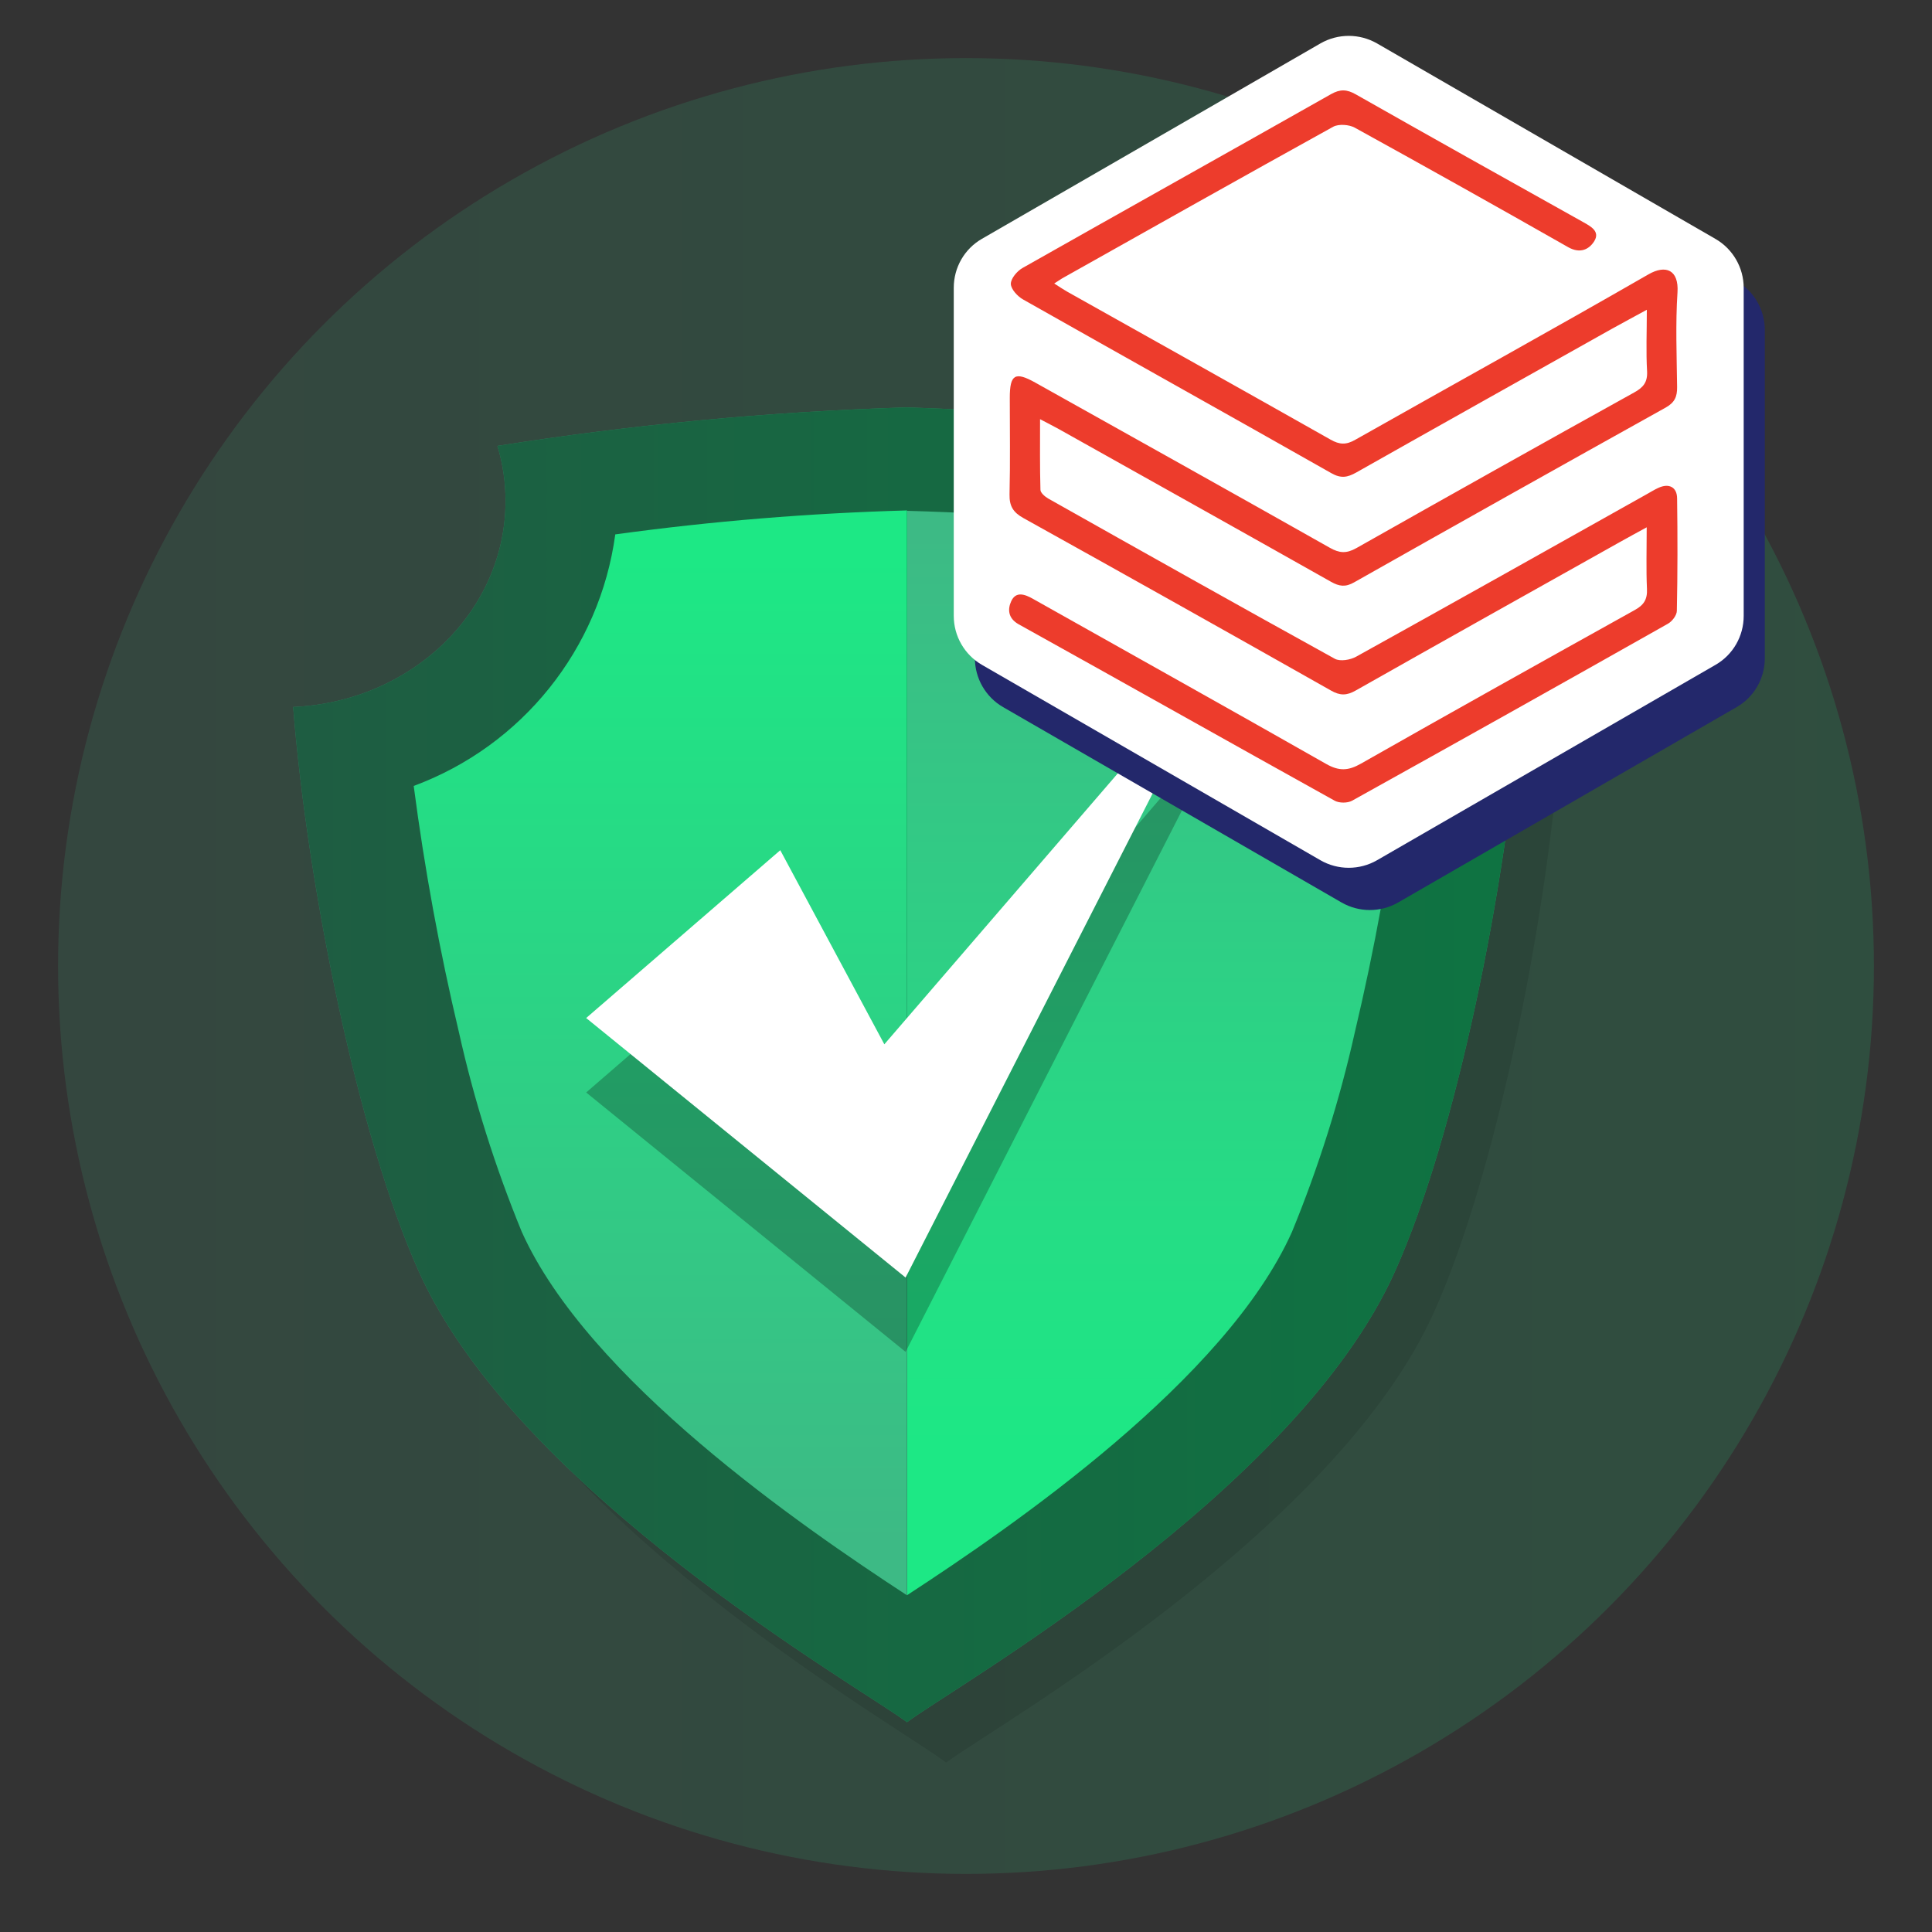
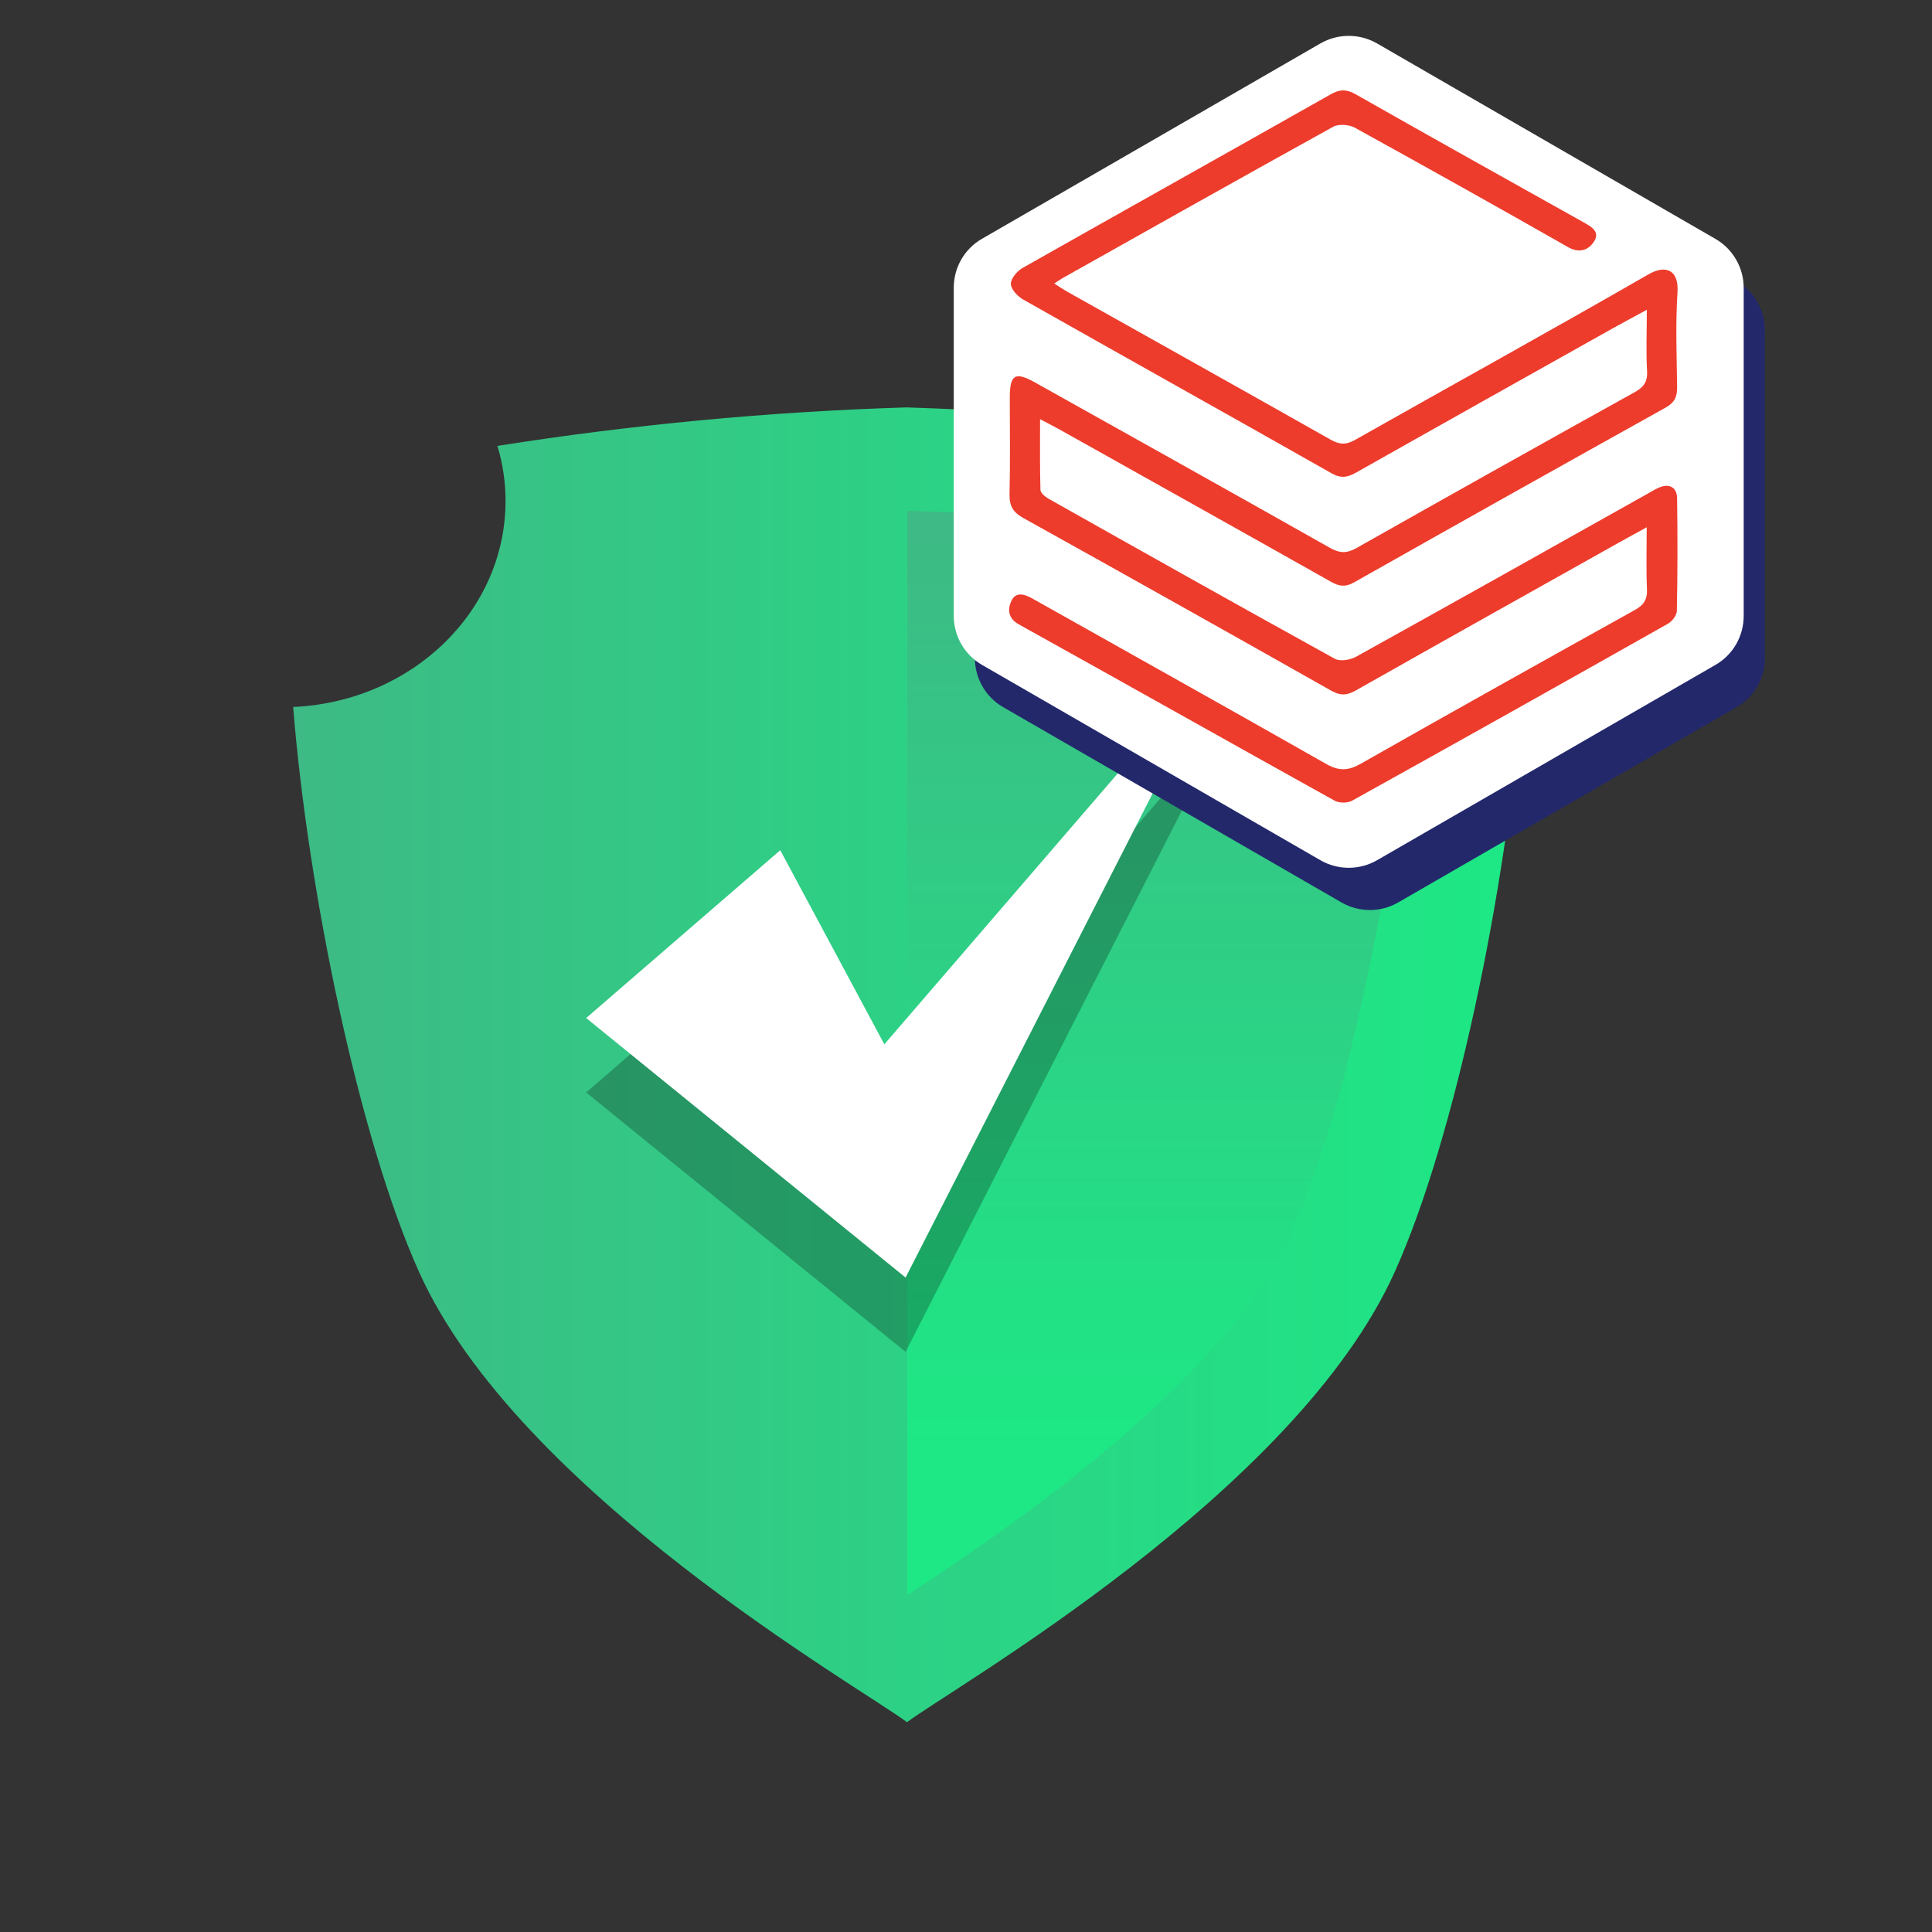
<svg xmlns="http://www.w3.org/2000/svg" xmlns:xlink="http://www.w3.org/1999/xlink" id="Layer_1" data-name="Layer 1" viewBox="0 0 150 150">
  <rect x="0" y="0" width="150" height="150" fill="#333333" stroke="none" />
  <defs>
    <style>
      .cls-1 {
        fill: url(#linear-gradient);
        opacity: .15;
      }

      .cls-2 {
        opacity: .1;
      }

      .cls-3 {
        fill: #ed3c2c;
      }

      .cls-4 {
        fill: #fff;
      }

      .cls-5 {
        fill: #23286b;
      }

      .cls-6 {
        fill: url(#linear-gradient-3);
      }

      .cls-7 {
        fill: url(#linear-gradient-4);
      }

      .cls-8 {
        fill: url(#linear-gradient-2);
      }

      .cls-9 {
        opacity: .25;
      }

      .cls-9, .cls-10 {
        isolation: isolate;
      }

      .cls-10 {
        opacity: .5;
      }
    </style>
    <linearGradient id="linear-gradient" x1="4.51" y1="75" x2="145.49" y2="75" gradientUnits="userSpaceOnUse">
      <stop offset="0" stop-color="#3dba85" />
      <stop offset="1" stop-color="#1de885" />
    </linearGradient>
    <linearGradient id="linear-gradient-2" x1="22.77" y1="-1219.73" x2="118.06" y2="-1219.73" gradientTransform="translate(0 -1137.06) scale(1 -1)" gradientUnits="userSpaceOnUse">
      <stop offset="0" stop-color="#3dba85" />
      <stop offset="1" stop-color="#1de885" />
    </linearGradient>
    <linearGradient id="linear-gradient-3" x1="51.27" y1="-1256.85" x2="51.27" y2="-1180.35" xlink:href="#linear-gradient-2" />
    <linearGradient id="linear-gradient-4" x1="89.59" y1="-1178.53" x2="89.59" y2="-1249.59" xlink:href="#linear-gradient-2" />
  </defs>
-   <circle class="cls-1" cx="75" cy="75" r="70.49" />
  <g>
    <g class="cls-2">
-       <path d="M105.75,42.01c0-1.38,.2-2.76,.58-4.08-10.87-1.77-21.85-2.83-32.86-3.17-10.63,.33-21.22,1.33-31.73,2.99,.42,1.39,.63,2.82,.63,4.27,0,8.6-7.3,15.59-16.47,16.02,1.11,14.15,5.07,33.42,9.73,43.79,7.7,17.21,34.36,32.34,37.83,35.01,3.53-2.67,30.19-17.8,37.89-35.01,4.68-10.41,8.63-29.7,9.75-43.89-8.44-.6-15.06-7.47-15.35-15.93Z" />
-       <path class="cls-10" d="M105.75,42.01c0-1.38,.2-2.76,.58-4.08-10.87-1.77-21.85-2.83-32.86-3.17-10.63,.33-21.22,1.33-31.73,2.99,.42,1.39,.63,2.82,.63,4.27,0,8.6-7.3,15.59-16.47,16.02,1.11,14.15,5.07,33.42,9.73,43.79,7.7,17.21,34.36,32.34,37.83,35.01,3.53-2.67,30.19-17.8,37.89-35.01,4.68-10.41,8.63-29.7,9.75-43.89-8.44-.6-15.06-7.47-15.35-15.93Z" />
-       <path d="M73.47,42.75c-7.57,.21-15.13,.83-22.63,1.86-1.21,8.88-7.2,16.39-15.59,19.53,.83,6.43,2,12.81,3.51,19.12,1.18,5.3,2.82,10.49,4.9,15.5,5.12,11.45,21.65,22.83,29.81,28.27h0V42.75Z" />
      <path d="M97.25,44.72c-7.85-1.09-15.76-1.75-23.69-1.97V127.03c8.24-5.4,24.73-16.71,29.87-28.22,2.07-5.02,3.7-10.2,4.88-15.5,1.54-6.45,2.73-12.97,3.56-19.55-7.91-3.3-13.48-10.55-14.63-19.05Z" />
    </g>
    <path class="cls-8" d="M102.63,38.89c-.01-1.39,.17-2.77,.54-4.1-10.85-1.76-21.8-2.81-32.79-3.16-10.64,.33-21.25,1.33-31.76,2.99,.42,1.39,.63,2.82,.63,4.27,0,8.6-7.3,15.59-16.49,16,1.13,14.16,5.09,33.42,9.75,43.81,7.7,17.19,34.36,32.34,37.91,35.01,3.53-2.67,30.19-17.8,37.89-35.01,4.68-10.41,8.63-29.7,9.75-43.89-8.67-.89-15.43-7.61-15.43-15.93Z" />
-     <path class="cls-10" d="M102.63,38.89c-.01-1.39,.17-2.77,.54-4.1-10.85-1.76-21.8-2.81-32.79-3.16-10.64,.33-21.25,1.33-31.76,2.99,.42,1.39,.63,2.82,.63,4.27,0,8.6-7.3,15.59-16.49,16,1.13,14.16,5.09,33.42,9.75,43.81,7.7,17.19,34.36,32.34,37.91,35.01,3.53-2.67,30.19-17.8,37.89-35.01,4.68-10.41,8.63-29.7,9.75-43.89-8.67-.89-15.43-7.61-15.43-15.93Z" />
-     <path class="cls-6" d="M70.42,39.63c-7.58,.21-15.14,.83-22.65,1.86-1.21,8.9-7.23,16.41-15.65,19.53,.84,6.43,2.01,12.81,3.51,19.12,1.18,5.3,2.82,10.48,4.88,15.5,5.14,11.45,21.66,22.83,29.91,28.22h0V39.63Z" />
+     <path class="cls-10" d="M102.63,38.89Z" />
    <path class="cls-7" d="M94.13,41.63c-7.85-1.09-15.76-1.75-23.69-1.97V123.84c8.24-5.38,24.73-16.71,29.87-28.2,2.06-5.02,3.7-10.21,4.88-15.5,1.53-6.45,2.72-12.97,3.55-19.55-7.88-3.29-13.44-10.5-14.61-18.95Z" />
    <polygon class="cls-9" points="60.58 71.78 45.51 84.82 70.31 104.96 95.37 55.86 68.66 86.86 60.58 71.78" />
    <polygon class="cls-4" points="60.58 66.01 45.51 79.04 70.31 99.19 95.37 50.08 68.66 81.08 60.58 66.01" />
  </g>
  <g>
    <path class="cls-5" d="M137.02,51.11V25.62c0-1.57-.84-3.02-2.19-3.8l-26.28-15.17c-1.36-.78-3.03-.78-4.39,0l-26.28,15.17c-1.36,.78-2.19,2.23-2.19,3.8v25.48c0,1.57,.84,3.02,2.19,3.8l26.28,15.17c1.36,.78,3.03,.78,4.39,0l26.28-15.17c1.36-.78,2.19-2.23,2.19-3.8Z" />
    <path class="cls-4" d="M135.38,47.83V22.35c0-1.57-.84-3.02-2.19-3.8L106.91,3.37c-1.36-.78-3.03-.78-4.39,0l-26.28,15.17c-1.36,.78-2.19,2.23-2.19,3.8v25.48c0,1.57,.84,3.02,2.19,3.8l26.28,15.17c1.36,.78,3.03,.78,4.39,0l26.28-15.17c1.36-.78,2.19-2.23,2.19-3.8Z" />
    <path class="cls-3" d="M80.75,32.55c0,1.95-.02,3.71,.03,5.48,0,.23,.35,.53,.61,.68,7.4,4.17,14.81,8.33,22.25,12.44,.41,.22,1.2,.09,1.66-.17,7.54-4.18,15.05-8.4,22.57-12.62,.29-.16,.57-.34,.88-.48,.82-.38,1.45-.07,1.46,.81,.04,2.91,.04,5.82-.02,8.73,0,.35-.37,.83-.7,1.01-8.16,4.61-16.33,9.19-24.52,13.74-.35,.19-.99,.19-1.34,0-8.19-4.55-16.35-9.15-24.54-13.7-.84-.47-.86-1.18-.58-1.79,.36-.79,1.05-.55,1.7-.18,7.58,4.27,15.19,8.51,22.75,12.81,1,.57,1.72,.54,2.7-.02,7.06-4.01,14.15-7.97,21.25-11.92,.71-.39,1-.82,.96-1.65-.07-1.52-.02-3.05-.02-4.78-.82,.45-1.47,.8-2.11,1.16-6.83,3.83-13.66,7.65-20.48,11.51-.7,.4-1.22,.41-1.93,0-7.94-4.49-15.89-8.95-23.86-13.38-.8-.44-1.11-.93-1.09-1.85,.06-2.49,.02-4.99,.02-7.49,0-1.82,.41-2.06,1.97-1.19,7.63,4.27,15.27,8.53,22.88,12.83,.74,.42,1.28,.46,2.05,.03,7.18-4.06,14.37-8.09,21.58-12.09,.69-.38,1.04-.78,1-1.63-.09-1.53-.02-3.06-.02-4.79-1.02,.56-1.89,1.02-2.75,1.5-6.61,3.71-13.22,7.41-19.82,11.14-.68,.38-1.18,.47-1.92,.05-7.97-4.52-15.97-8.98-23.94-13.49-.43-.24-.94-.8-.95-1.21,0-.42,.49-1,.92-1.24,7.97-4.51,15.97-8.98,23.94-13.49,.71-.4,1.23-.38,1.93,.02,5.87,3.33,11.75,6.62,17.64,9.91,.61,.34,1.33,.73,.87,1.48-.41,.66-1.11,.99-2.03,.47-5.5-3.13-11.02-6.22-16.57-9.28-.44-.24-1.24-.3-1.67-.07-7.03,3.89-14.03,7.83-21.04,11.77-.17,.1-.33,.22-.62,.4,.39,.25,.68,.45,.98,.62,6.83,3.83,13.66,7.65,20.47,11.5,.7,.4,1.22,.42,1.93,.01,7.57-4.28,15.2-8.49,22.74-12.83,1.38-.8,2.38-.33,2.27,1.38-.16,2.44-.06,4.91-.03,7.36,.01,.75-.19,1.2-.88,1.59-8.08,4.5-16.14,9.02-24.19,13.57-.68,.39-1.16,.32-1.8-.04-7.04-3.97-14.09-7.91-21.14-11.86-.43-.24-.86-.45-1.48-.78Z" />
  </g>
</svg>